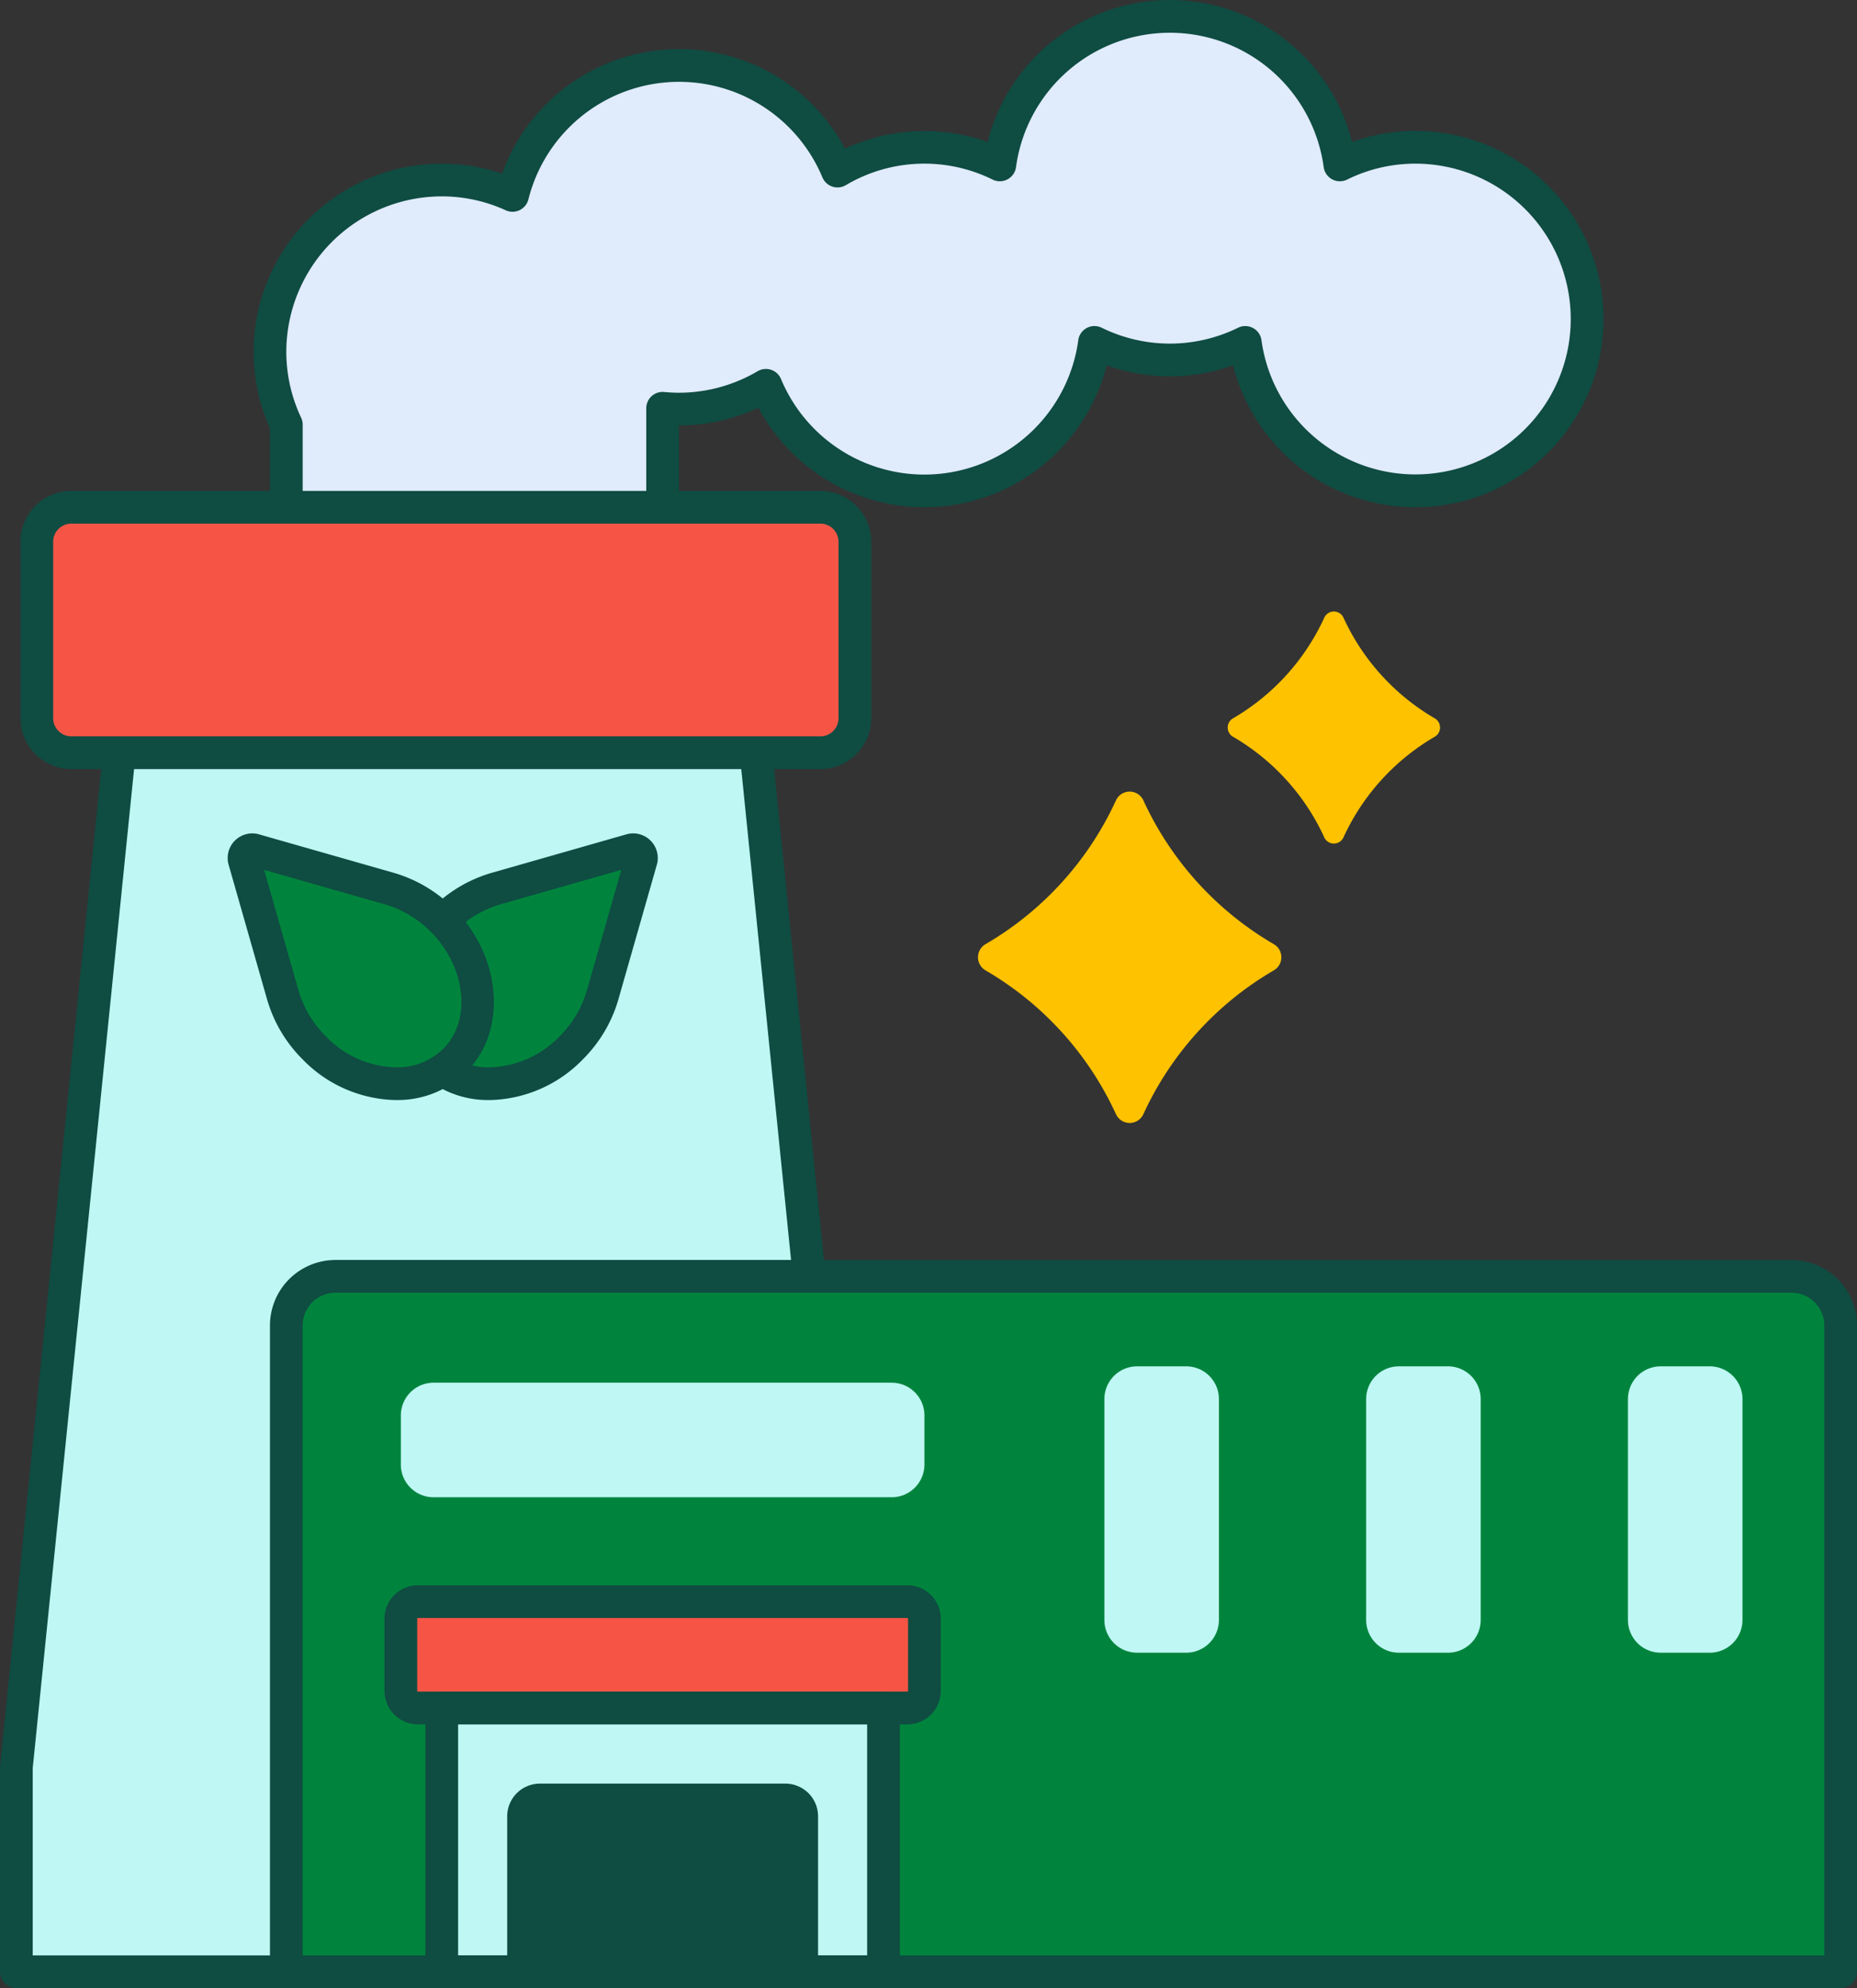
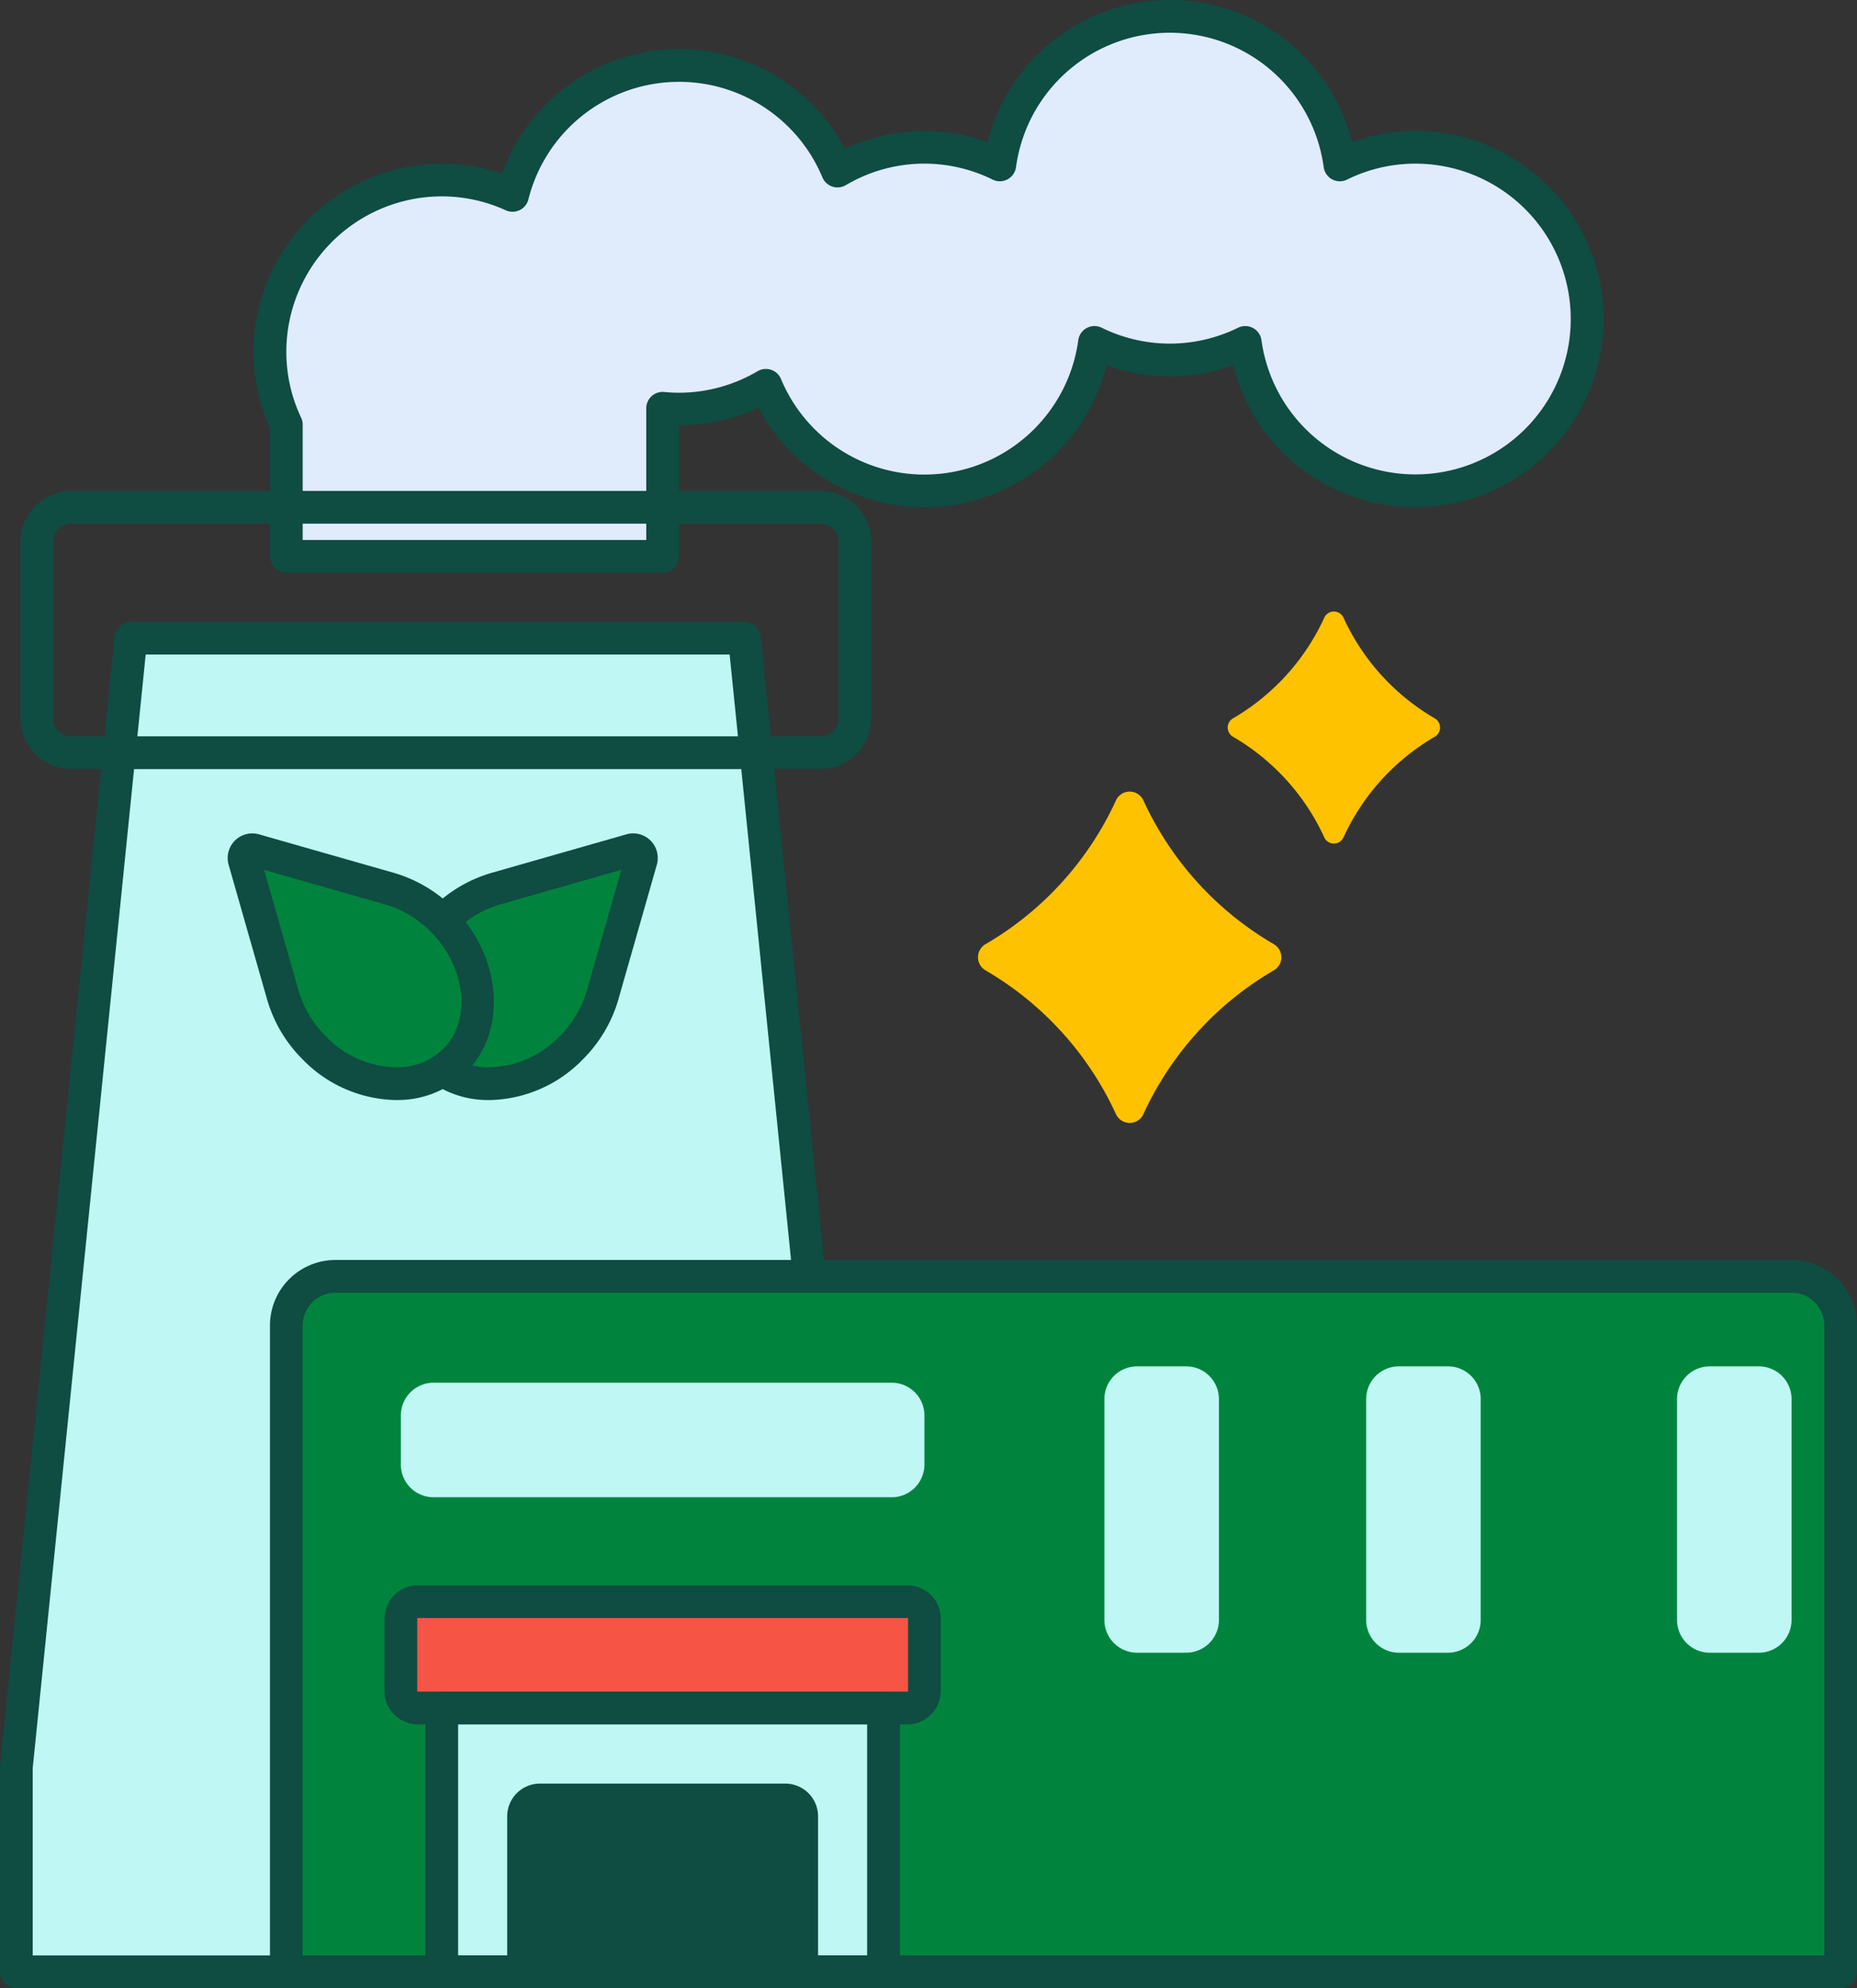
<svg xmlns="http://www.w3.org/2000/svg" width="309.255" height="331.053" viewBox="0 0 309.255 331.053">
  <rect x="0" y="0" width="309.255" height="331.053" fill="#333333" stroke="none" />
  <defs>
    <style>.a{fill:#e0ebfc;}.b{fill:#0f4c42;}.c{fill:#bff7f4;}.d{fill:#f65545;}.e{fill:#00843d;}.f{fill:#ffc200;}</style>
  </defs>
  <g transform="translate(-394.5 -1103.918)">
    <path class="a" d="M630.188,1128.441a28.429,28.429,0,0,0-12.554,2.932,28.577,28.577,0,0,0-56.633,0,28.386,28.386,0,0,0-27.024,1.027,28.591,28.591,0,0,0-54.119,4.055,28.563,28.563,0,0,0-37.675,38.17v21.933h62.668V1171.9c.9.085,1.8.138,2.725.138a28.419,28.419,0,0,0,14.469-3.959,28.593,28.593,0,0,0,54.718-7.148,28.333,28.333,0,0,0,25.108,0,28.6,28.6,0,1,0,28.317-32.488Zm0,0" />
    <path class="b" d="M504.851,1199.283H442.183a2.726,2.726,0,0,1-2.725-2.725v-21.34a31.024,31.024,0,0,1-2.725-12.719,31.37,31.37,0,0,1,31.334-31.334,30.919,30.919,0,0,1,10.045,1.668,31.318,31.318,0,0,1,57.11-4.164,31.333,31.333,0,0,1,23.748-1.115,31.3,31.3,0,0,1,60.694,0,30.861,30.861,0,0,1,10.524-1.838,31.334,31.334,0,1,1-30.347,39.032,31.137,31.137,0,0,1-21.047,0,31.319,31.319,0,0,1-57.994,7.059,31.186,31.186,0,0,1-13.224,2.954v21.8a2.727,2.727,0,0,1-2.725,2.725Zm-59.944-5.449h57.219V1171.9a2.726,2.726,0,0,1,2.981-2.712c.894.085,1.7.125,2.469.125a25.845,25.845,0,0,0,13.089-3.581,2.724,2.724,0,0,1,3.9,1.3,25.868,25.868,0,0,0,49.505-6.464,2.723,2.723,0,0,1,3.9-2.078,25.727,25.727,0,0,0,22.713,0,2.722,2.722,0,0,1,3.895,2.078,25.873,25.873,0,1,0,25.619-29.4,25.625,25.625,0,0,0-11.357,2.653,2.719,2.719,0,0,1-3.9-2.078,25.854,25.854,0,0,0-51.237,0,2.722,2.722,0,0,1-3.9,2.078,25.656,25.656,0,0,0-24.445.929,2.726,2.726,0,0,1-3.9-1.3,25.867,25.867,0,0,0-48.962,3.668,2.724,2.724,0,0,1-3.768,1.818,25.635,25.635,0,0,0-10.662-2.32,25.913,25.913,0,0,0-25.885,25.884,25.62,25.62,0,0,0,2.467,10.969,2.722,2.722,0,0,1,.258,1.157v19.209Zm0,0" />
    <path class="c" d="M518.475,1210.182H416.3l-19.073,188.005v34.059H537.548v-34.059Zm0,0" />
    <path class="b" d="M537.548,1434.971H397.225a2.727,2.727,0,0,1-2.725-2.725v-34.059c0-.09.006-.184.014-.274l19.073-188.005a2.726,2.726,0,0,1,2.711-2.451H518.475a2.726,2.726,0,0,1,2.711,2.451l19.073,188.005c.008.09.013.181.013.274v34.059a2.727,2.727,0,0,1-2.724,2.725Zm-137.6-5.45H534.823v-31.2l-18.812-185.418H418.762L399.95,1398.325Zm0,0" />
-     <path class="d" d="M531.121,1229.255H406.376a5.746,5.746,0,0,1-5.745-5.745v-29.381a5.744,5.744,0,0,1,5.745-5.745H531.121a5.744,5.744,0,0,1,5.743,5.745v29.381a5.742,5.742,0,0,1-5.743,5.745Zm0,0" />
    <path class="b" d="M531.121,1231.98H406.376a8.48,8.48,0,0,1-8.47-8.47v-29.381a8.478,8.478,0,0,1,8.47-8.47H531.121a8.479,8.479,0,0,1,8.47,8.47v29.381a8.479,8.479,0,0,1-8.47,8.47Zm-124.745-40.871a3.022,3.022,0,0,0-3.02,3.02v29.381a3.02,3.02,0,0,0,3.02,3.017H531.121a3.02,3.02,0,0,0,3.021-3.017v-29.381a3.023,3.023,0,0,0-3.021-3.02Zm0,0" />
    <path class="e" d="M701.03,1432.246H442.183V1324.62a8.172,8.172,0,0,1,8.174-8.174h242.5a8.172,8.172,0,0,1,8.174,8.174Zm0,0" />
    <path class="c" d="M635.637,1379.114h-8.174a5.45,5.45,0,0,1-5.449-5.449v-36.784a5.449,5.449,0,0,1,5.449-5.449h8.174a5.45,5.45,0,0,1,5.45,5.449v36.784a5.45,5.45,0,0,1-5.45,5.449Zm0,0" />
    <rect class="c" width="73.567" height="43.925" transform="translate(468.067 1388.321)" />
    <path class="b" d="M478.966,1432.246v-25.885a5.45,5.45,0,0,1,5.45-5.449h40.87a5.45,5.45,0,0,1,5.45,5.449v25.885Zm0,0" />
    <path class="d" d="M545.61,1388.321H464.092a2.836,2.836,0,0,1-2.836-2.837v-12.037a2.835,2.835,0,0,1,2.836-2.837h81.521a2.837,2.837,0,0,1,2.836,2.837v12.037a2.84,2.84,0,0,1-2.839,2.837Zm0,0" />
-     <path class="c" d="M679.233,1379.114h-8.174a5.45,5.45,0,0,1-5.45-5.449v-36.784a5.45,5.45,0,0,1,5.45-5.449h8.174a5.449,5.449,0,0,1,5.449,5.449v36.784a5.45,5.45,0,0,1-5.449,5.449Zm0,0" />
+     <path class="c" d="M679.233,1379.114a5.45,5.45,0,0,1-5.45-5.449v-36.784a5.45,5.45,0,0,1,5.45-5.449h8.174a5.449,5.449,0,0,1,5.449,5.449v36.784a5.45,5.45,0,0,1-5.449,5.449Zm0,0" />
    <path class="c" d="M592.042,1379.114h-8.174a5.45,5.45,0,0,1-5.45-5.449v-36.784a5.45,5.45,0,0,1,5.45-5.449h8.174a5.449,5.449,0,0,1,5.449,5.449v36.784a5.45,5.45,0,0,1-5.449,5.449Zm0,0" />
    <path class="c" d="M461.256,1347.78v-8.174a5.45,5.45,0,0,1,5.449-5.45H543a5.449,5.449,0,0,1,5.449,5.45v8.174a5.449,5.449,0,0,1-5.449,5.449H466.7a5.45,5.45,0,0,1-5.449-5.449Zm0,0" />
    <path class="b" d="M701.03,1434.971H442.183a2.727,2.727,0,0,1-2.725-2.725V1324.62a10.914,10.914,0,0,1,10.9-10.9h242.5a10.914,10.914,0,0,1,10.9,10.9v107.626a2.727,2.727,0,0,1-2.725,2.725Zm-256.123-5.45h253.4v-104.9a5.458,5.458,0,0,0-5.45-5.45h-242.5a5.458,5.458,0,0,0-5.45,5.45Zm0,0" />
    <path class="b" d="M541.635,1434.971H468.067a2.727,2.727,0,0,1-2.724-2.725v-43.925a2.727,2.727,0,0,1,2.724-2.725h73.568a2.727,2.727,0,0,1,2.724,2.725v43.925a2.727,2.727,0,0,1-2.724,2.725Zm-70.843-5.45H538.91v-38.475H470.792Zm0,0" />
    <path class="b" d="M545.61,1391.046H464.092a5.566,5.566,0,0,1-5.561-5.562v-12.037a5.566,5.566,0,0,1,5.561-5.561H545.61a5.566,5.566,0,0,1,5.561,5.561v12.037a5.566,5.566,0,0,1-5.561,5.562Zm-81.518-17.711a.111.111,0,0,0-.112.112v12.037a.113.113,0,0,0,.112.112H545.61a.113.113,0,0,0,.112-.112v-12.037a.111.111,0,0,0-.112-.112Zm0,0" />
    <path class="e" d="M477.218,1251.848a20.43,20.43,0,0,0-8.736,5.106c-6.833,6.674-8.1,16.953-2.8,22.953,5.755,6.525,16.668,5.774,23.918-1.477a20.466,20.466,0,0,0,5.287-8.919l0-.008,6.347-22.229a1.381,1.381,0,0,0-1.773-1.774l-22.229,6.346h0Zm0,0" />
    <path class="b" d="M476.037,1287.091c-.2,0-.4,0-.6-.007a16.19,16.19,0,0,1-11.8-5.373c-6.226-7.059-4.906-19.038,2.943-26.707a23.182,23.182,0,0,1,9.912-5.782c.024-.005.045-.013.069-.019h.006l22.143-6.325a4.1,4.1,0,0,1,5.143,5.144l-6.33,22.165c0,.018-.007.035-.013.056a23.2,23.2,0,0,1-5.987,10.114,22.171,22.171,0,0,1-15.483,6.734Zm21.936-38.335-20,5.708c-.006,0-.022.005-.03.008a17.659,17.659,0,0,0-7.562,4.43c-5.806,5.673-7,14.286-2.666,19.2a10.731,10.731,0,0,0,7.889,3.531,16.6,16.6,0,0,0,12.059-5.131,17.691,17.691,0,0,0,4.59-7.721c.011-.045.024-.088.037-.133Zm0,0" />
    <path class="e" d="M459.239,1251.848a20.409,20.409,0,0,1,8.735,5.106c6.834,6.674,8.1,16.953,2.8,22.953-5.756,6.525-16.668,5.774-23.916-1.477a20.463,20.463,0,0,1-5.29-8.919l0-.008-6.347-22.229A1.382,1.382,0,0,1,437,1245.5l22.228,6.346h0Zm0,0" />
    <path class="b" d="M460.423,1287.091a22.181,22.181,0,0,1-15.486-6.734,23.143,23.143,0,0,1-5.984-10.114h0l-6.346-22.221a4.1,4.1,0,0,1,5.141-5.144l22.226,6.346a23.161,23.161,0,0,1,9.9,5.78c7.85,7.669,9.17,19.648,2.946,26.707a16.2,16.2,0,0,1-11.809,5.373c-.2,0-.4.007-.593.007Zm-16.208-18.251a17.733,17.733,0,0,0,4.574,7.663,16.552,16.552,0,0,0,12.057,5.133,10.734,10.734,0,0,0,7.892-3.53c4.337-4.918,3.14-13.531-2.666-19.2a17.657,17.657,0,0,0-7.562-4.431v0l-20.026-5.716,5.707,20c.009.029.017.056.024.085Zm0,0" />
    <path class="f" d="M580.347,1237.192a53.491,53.491,0,0,1-21.7,23.929,2.525,2.525,0,0,0,0,4.388,53.506,53.506,0,0,1,21.7,23.931,2.513,2.513,0,0,0,4.566,0,53.524,53.524,0,0,1,21.7-23.931,2.523,2.523,0,0,0,0-4.388,53.509,53.509,0,0,1-21.7-23.929,2.513,2.513,0,0,0-4.566,0Zm0,0" />
    <path class="f" d="M615.037,1206.773a37.461,37.461,0,0,1-15.188,16.753,1.768,1.768,0,0,0,0,3.074,37.431,37.431,0,0,1,15.188,16.749,1.758,1.758,0,0,0,3.2,0,37.438,37.438,0,0,1,15.189-16.749,1.77,1.77,0,0,0,0-3.074,37.437,37.437,0,0,1-15.189-16.753,1.758,1.758,0,0,0-3.2,0Zm0,0" />
  </g>
</svg>